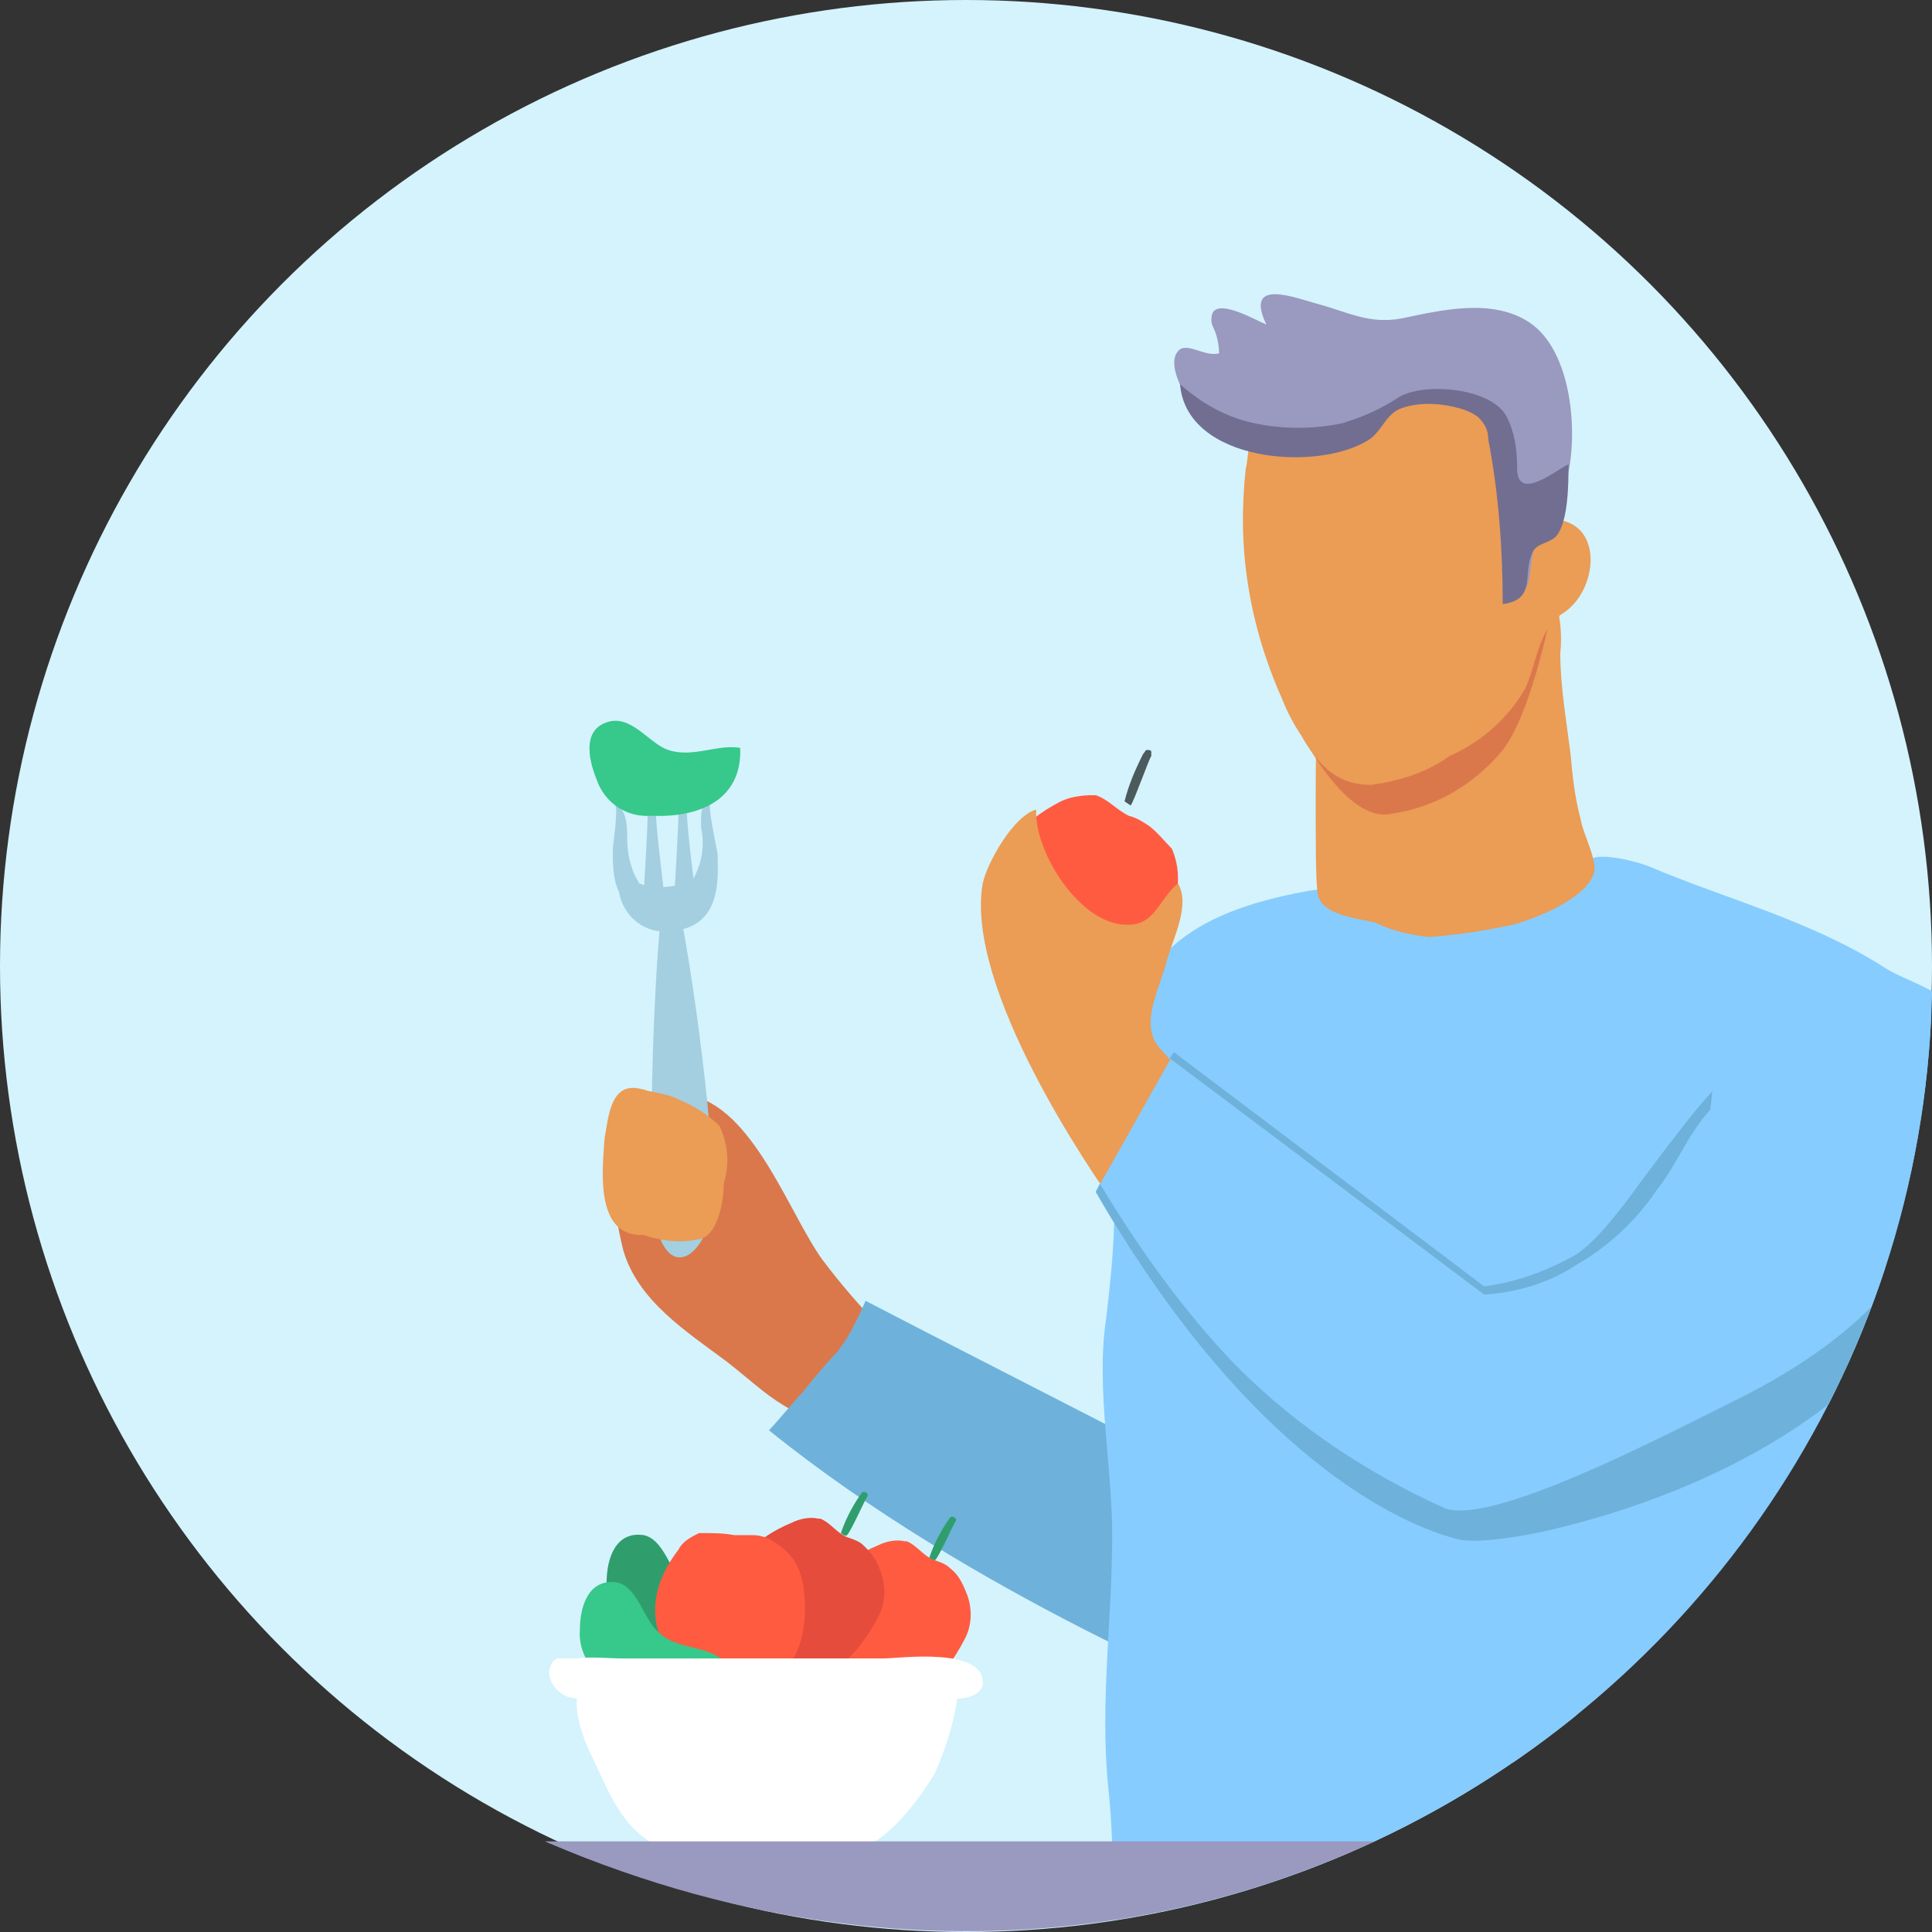
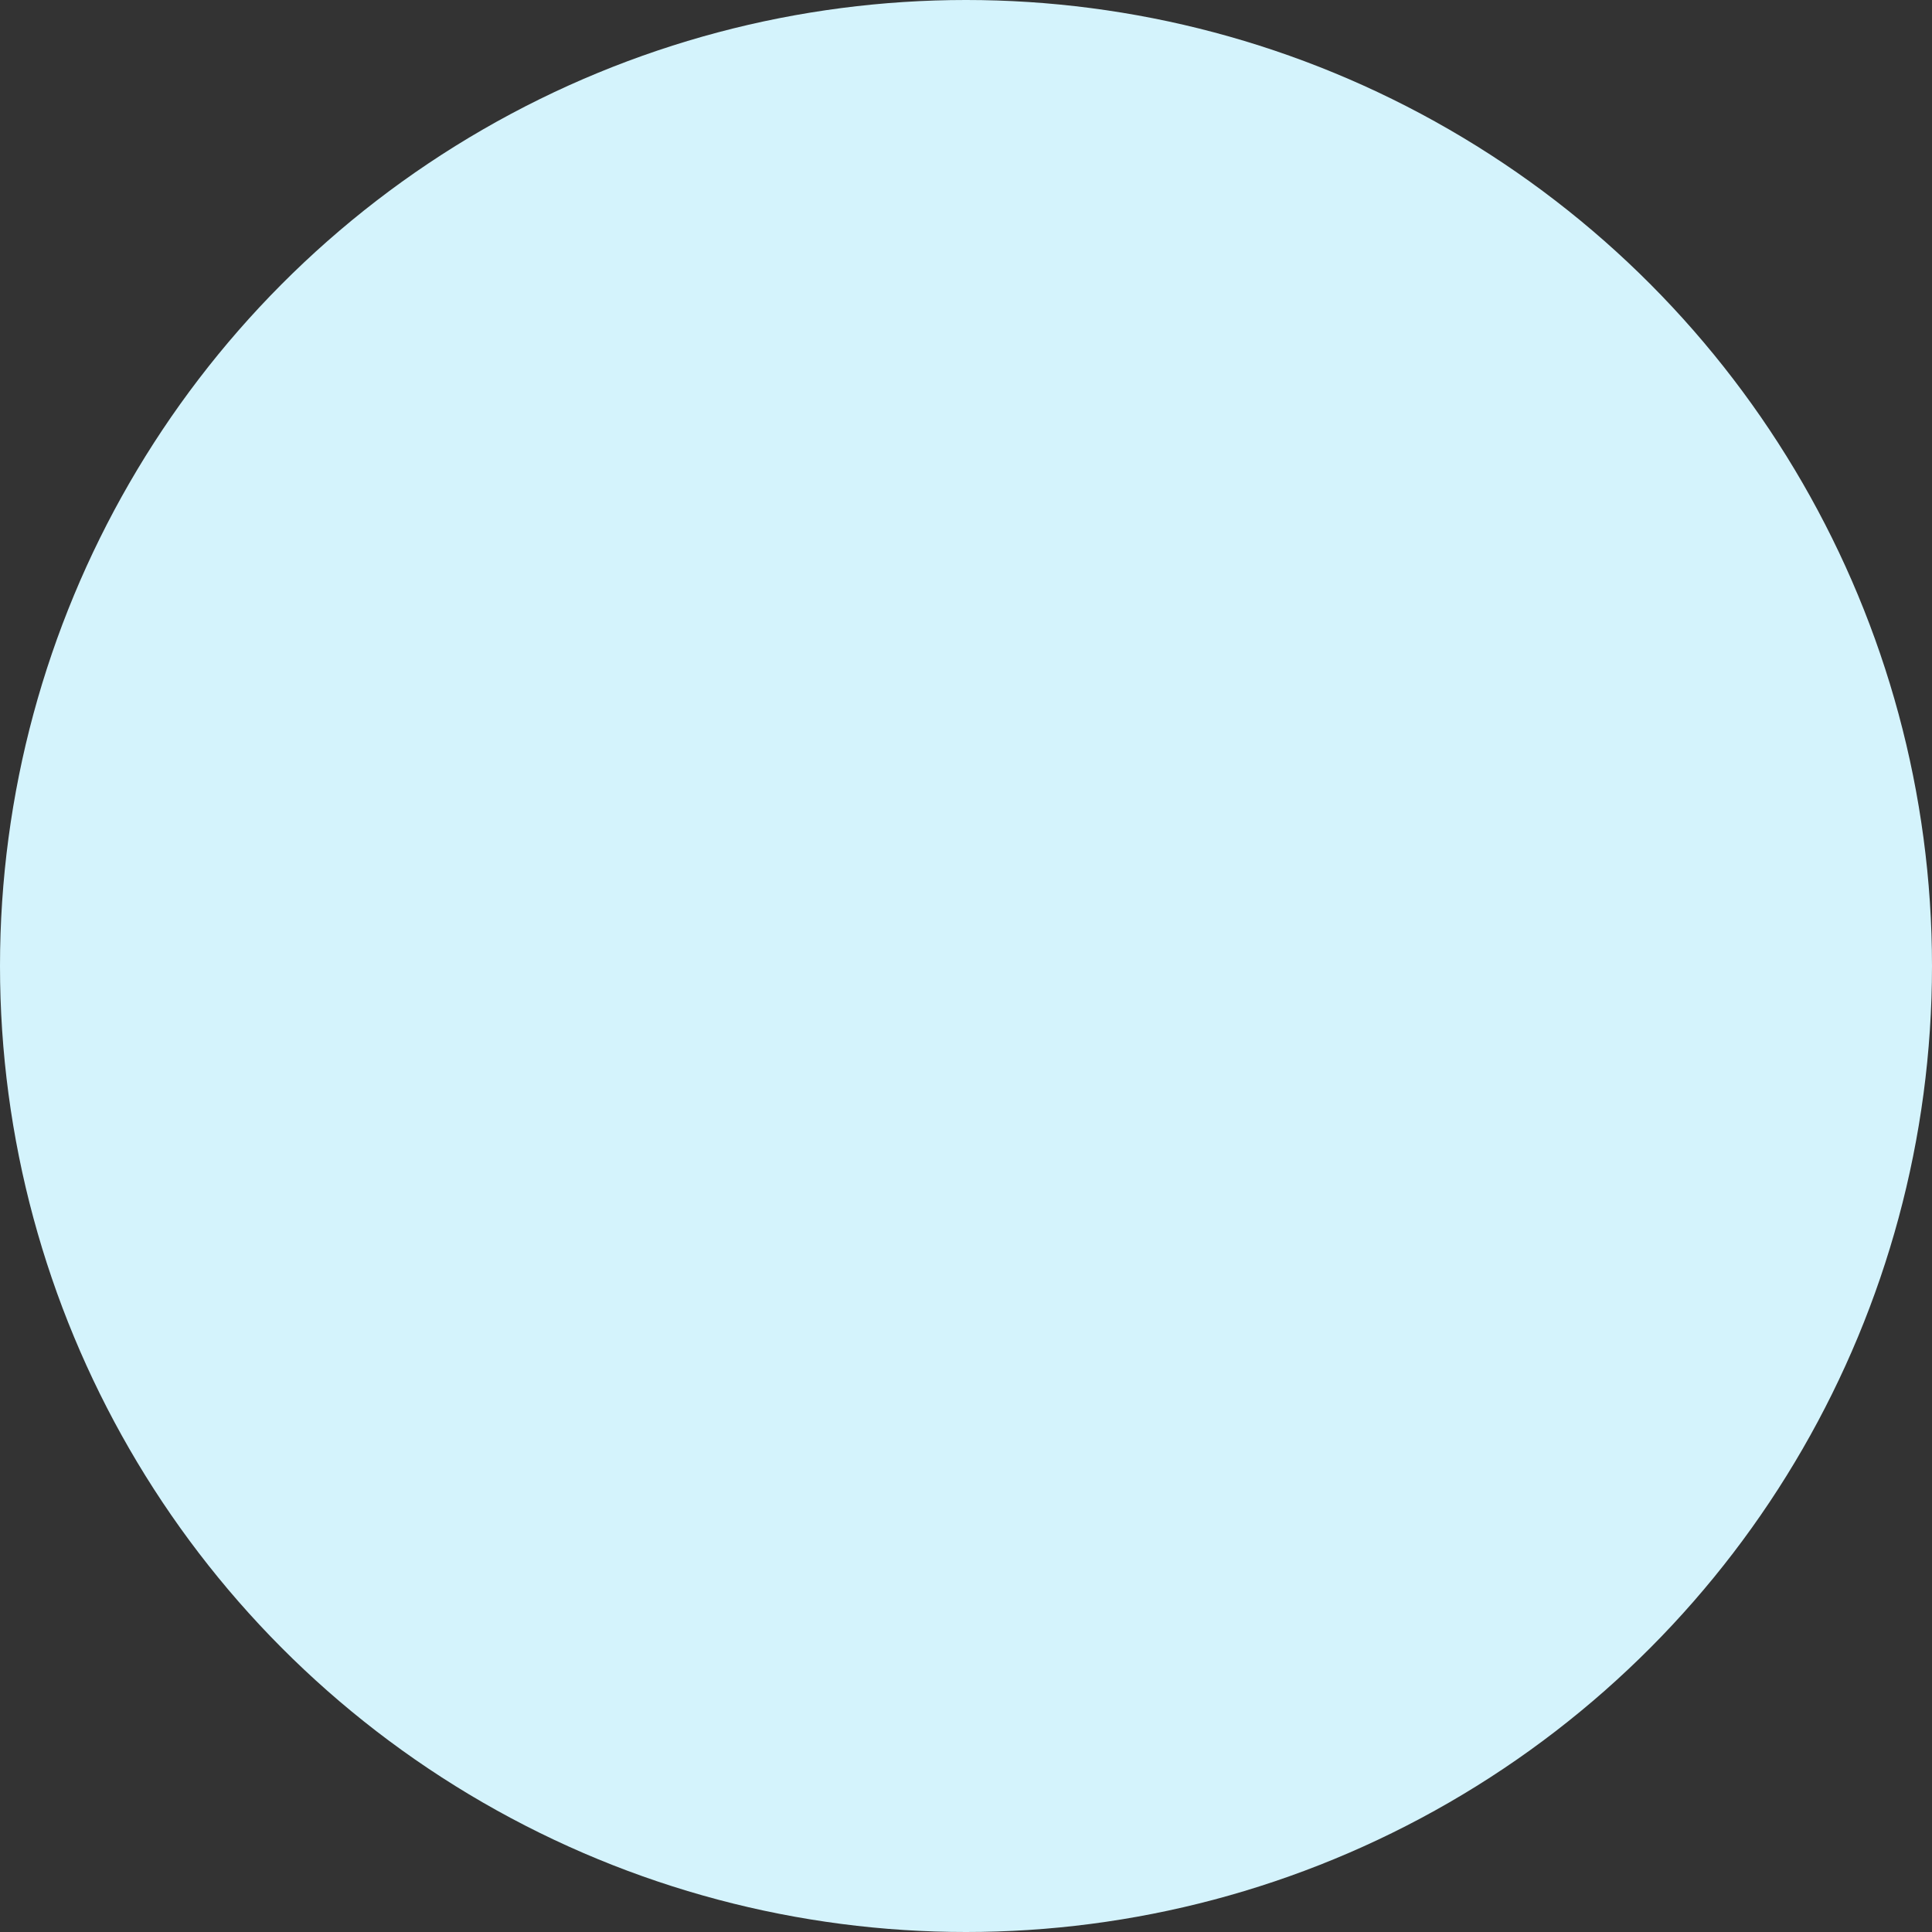
<svg xmlns="http://www.w3.org/2000/svg" xmlns:xlink="http://www.w3.org/1999/xlink" version="1.1" id="Layer_1" x="0px" y="0px" viewBox="0 0 94 94" style="enable-background:new 0 0 94 94;" xml:space="preserve">
  <rect x="0" y="0" width="94" height="94" fill="#333333" stroke="none" />
  <style type="text/css">
	.st0{fill:#D4F3FC;}
	.st1{clip-path:url(#SVGID_00000127765962775078666060000005486039322011178634_);}
	.st2{fill:#22272E;}
	.st3{fill:#DA784C;}
	.st4{fill:#A3CFE0;}
	.st5{fill:#37C88B;}
	.st6{fill:#EB9C55;}
	.st7{fill:#6EB2DB;}
	.st8{fill:#A9D4E7;}
	.st9{fill:#F7BC7B;}
	.st10{fill:#E5A66A;}
	.st11{fill:#32476C;}
	.st12{fill:#3C5376;}
	.st13{fill:#309E6C;}
	.st14{fill:#FF5B41;}
	.st15{fill:#E54C3C;}
	.st16{fill:#FFFFFF;}
	.st17{fill:#86CCFF;}
	.st18{fill:#E5BDB0;}
	.st19{fill:#9A99BF;}
	.st20{fill:#716E91;}
	.st21{fill:#4A5A5D;}
	.st22{fill:#9CC3D2;}
	.st23{fill:#88BBD6;}
</style>
  <g id="Group_28266" transform="translate(-738 -2796)">
    <circle id="Ellipse_4526" class="st0" cx="785" cy="2843" r="47" />
    <g id="Group_26608" transform="translate(1744.814 15.69)">
      <g id="Group_26607">
        <g>
          <defs>
-             <path id="SVGID_1_" d="M-912.8,2827.3c0.2,36.5-41.8,63.3-80,35.4c-1.2-0.8-2.2-1.9-3-3c-27-38.4-0.3-79.3,36-79.4       c25.9,0,47,21,47,46.9C-912.8,2827.2-912.8,2827.3-912.8,2827.3z" />
-           </defs>
+             </defs>
          <clipPath id="SVGID_00000072277780909023602280000006981021706700994970_">
            <use xlink:href="#SVGID_1_" style="overflow:visible;" />
          </clipPath>
          <g id="Group_26606" style="clip-path:url(#SVGID_00000072277780909023602280000006981021706700994970_);">
            <g id="Group_26605">
              <g id="Group_26604">
                <g id="Group_26575">
                  <g id="Group_26570">
-                     <path id="Path_55894" class="st3" d="M-973.3,2833.6c-0.7-0.1-0.4,1.7-1,1.3c-0.1-0.1-0.6-0.9-0.8-0.7           c-0.4,0.3-0.7,0.6-0.9,1c-1.3,1.8-1,3.8-0.5,5.9c0.7,2.5,3.1,4,5.1,5.5c1.8,1.4,3.5,3.3,5.8,2.6c0.4-0.1,3.8-1.9,4-1.6           c-1.9-2.3-3.4-3.6-5.2-6C-968.4,2839.4-970.2,2834.1-973.3,2833.6z" />
-                   </g>
+                     </g>
                  <g id="Group_26571">
                    <path id="Path_55895" class="st4" d="M-974.6,2824.3C-974.7,2824.3-974.6,2824.3-974.6,2824.3c-0.5,4.5-0.7,13.7-0.3,15.6           c0.6,2.6,2.2,1.7,2.7-0.5c0.4-1.6-0.7-10.7-1.6-15.1C-974.1,2824.3-974.3,2824.3-974.6,2824.3z" />
                  </g>
                  <g id="Group_26572">
                    <path id="Path_55896" class="st4" d="M-972.2,2819.2c-0.6,0.1-0.5,1-0.5,1.4c0.2,0.9,0,1.8-0.4,2.5           c-0.8,0.4-1.8,0.5-2.6,0.2c-0.4-0.6-0.6-1.4-0.6-2.2c0-0.5,0-1.5-0.6-1.6c0.2,0-0.1,2-0.1,2.1c0,0.7,0,1.5,0.3,2.1           c0.2,1.2,1.3,2.1,2.5,1.9c0,0,0.1,0,0.1,0c2.5-0.2,2.2-2.8,2.2-3.7C-971.9,2821.7-972.5,2819.2-972.2,2819.2z" />
                  </g>
                  <g id="Group_26573">
                    <path id="Path_55897" class="st4" d="M-975.3,2819.8c0,0.9-0.2,4-0.2,4.1l1-0.1c0-0.1-0.4-3.1-0.4-4L-975.3,2819.8z" />
                  </g>
                  <g id="Group_26574">
                    <path id="Path_55898" class="st4" d="M-973.8,2819.7c0,0.9-0.2,4-0.2,4.1l1-0.1c0-0.1-0.4-3.1-0.4-4L-973.8,2819.7z" />
                  </g>
                  <path id="Path_55899" class="st5" d="M-974.3,2816.8c-0.9-0.3-1.7-1.6-2.8-1.4c-1.4,0.3-1.1,1.8-0.7,2.8          c0.4,1.2,1.5,1.9,2.7,1.8c2.2,0.1,4.4-0.7,4.3-3.3C-971.9,2816.5-973.1,2817.2-974.3,2816.8z" />
                  <path id="Path_55900" class="st6" d="M-971.8,2835.1c-0.6-0.6-1.3-1-2-1.3c-0.4-0.2-0.9-0.3-1.4-0.4c-0.1,0-0.3-0.1-0.4-0.1          c-1.5-0.4-1.6,1.3-1.8,2.4v0c-0.1,1.5-0.5,4.8,1.9,4.7c0.9,0.3,1.8,0.4,2.7,0.2c0.8-0.1,1.2-1.6,1.2-2.7          C-971.3,2836.9-971.4,2836-971.8,2835.1z" />
                  <path id="Path_55901" class="st7" d="M-939.4,2844c-2.3-2-5.2-3.1-8.2-3.2c-0.6,1.9-1.3,3.9-1.9,5.8          c-0.5,2.7-0.8,4.4-0.8,4.4l-11.5-5.9l-2.9-1.5c-0.3,0.7-0.6,1.3-0.9,1.8c-0.1,0.2-0.3,0.4-0.4,0.6c-0.3,0.3-1.1,1.2-1.8,2.1          c-0.1,0.1-0.1,0.1-0.2,0.2l0,0c-0.6,0.7-1.2,1.4-1.4,1.6c9.9,8,22.9,13.2,22.9,13.2c3.4-5.8,6.1-12,8.1-18.5          C-938.8,2844.5-939.1,2844.3-939.4,2844z" />
                </g>
                <path id="Path_55903" class="st8" d="M-911.4,2843.5c-4.1-2.6-9.3-2-13.5,0c-3.8,1.8-5.1,4-6.8,7.5         c-2.8,5.5-2.1,11.4-1.2,17.3c0.8,5.4-0.3,10.8,1,16.2c0.2,0.8,0.3,3.2,1.9,2.8c2.3-0.5,1-4.8,0.8-6.2         c-0.5-3.9-0.8-7.9-0.8-11.9c-0.2-4.8-0.3-10.1,1.2-14.7c1.6-4.6,4.6-7.1,9.4-7.4c3.3-0.2,6.1-0.6,8.3,2.2         c6,7.8,2.9,20.5,2.4,29.4c-0.2,3.4-1.4,13.1-0.1,13.6c1.8,0.6,1.8-2.1,1.9-3.5c0.5-6.3,1.3-12.7,1.9-19         c0.3-2.7,0.5-5.4,0.8-8.1C-903.6,2855.2-905.5,2847.3-911.4,2843.5z" />
-                 <path id="Path_55905" class="st8" d="M-909.9,2848c-0.6-1.2-1.5-1.8-2.8-0.4c-1.1,1.2-1.3,3.8-1.6,5.3         c-1.8,9.6-1.5,36.4,0.1,39.4c2.2-4,1.4-30.4,3.4-38.4c0.5-1.8,1.8-3.6,1.1-5.4C-909.8,2848.3-909.8,2848.1-909.9,2848z" />
                <g id="Group_26581">
                  <g id="Group_26580">
                    <path id="Path_55916" class="st13" d="M-960.5,2854.1c-0.1,0-0.1,0.1-0.2,0.2c-0.4,0.6-0.7,1.2-0.9,1.8           c0,0,0.2,0.2,0.3,0.1c0.2-0.2,0.9-1.8,1-1.9c0,0,0-0.1,0-0.1C-960.4,2854.1-960.5,2854.1-960.5,2854.1z" />
                  </g>
                </g>
                <g id="Group_26583">
                  <g id="Group_26582">
                    <path id="Path_55917" class="st14" d="M-960.6,2856.6c-0.2-0.2-0.5-0.3-0.8-0.4c-0.5-0.2-0.8-0.7-1.3-0.9c0,0-0.1,0-0.1,0           c-0.4-0.1-0.9,0-1.3,0.2c-3.6,1.5-3.3,4.3-3.1,5c0,0,0,0.1,0,0.1s0,0.1,0,0.1c0.3,0.6,0.7,1.1,1.2,1.5           c0.7,0.5,1.6,0.8,2.5,0.9c0.8,0,2.3-0.5,3.6-3c0.4-0.7,0.4-1.6,0.1-2.3C-960,2857.3-960.2,2856.9-960.6,2856.6z" />
                  </g>
                </g>
                <g id="Group_26585">
                  <g id="Group_26584">
                    <path id="Path_55918" class="st13" d="M-964.8,2852.9c-0.1,0-0.1,0.1-0.2,0.2c-0.4,0.6-0.7,1.2-0.9,1.8           c0,0,0.2,0.2,0.3,0.1c0.2-0.2,0.9-1.8,1-1.9c0,0,0-0.1,0-0.1C-964.7,2852.9-964.7,2852.9-964.8,2852.9z" />
                  </g>
                </g>
                <g id="Group_26587">
                  <g id="Group_26586">
                    <path id="Path_55919" class="st15" d="M-964.8,2855.5c-0.2-0.2-0.5-0.3-0.8-0.4c-0.5-0.2-0.8-0.7-1.3-0.9c0,0-0.1,0-0.1,0           c-0.4-0.1-0.9,0-1.3,0.2c-3.6,1.5-3.3,4.3-3.1,5c0,0,0,0.1,0,0.1s0,0.1,0,0.1c0.3,0.6,0.7,1.1,1.2,1.5           c0.7,0.5,1.6,0.8,2.5,0.9c0.8,0,2.3-0.5,3.6-3c0.4-0.7,0.4-1.6,0.1-2.3C-964.2,2856.1-964.5,2855.8-964.8,2855.5z" />
                  </g>
                </g>
                <path id="Path_55920" class="st13" d="M-973.5,2857.4c-0.7-0.6-1-2.2-2-2.4c-1.4-0.2-1.8,1.2-1.8,2.3         c-0.1,1.2,0.7,2.3,1.8,2.8c2,0.9,4.4,1,5.2-1.3C-971.2,2858-972.6,2858.3-973.5,2857.4z" />
                <g id="Group_26589">
                  <g id="Group_26588">
                    <path id="Path_55921" class="st14" d="M-968.9,2855.5c-0.4-0.3-0.8-0.5-1.3-0.5c-0.3,0-0.6,0-0.9,0           c-0.5-0.1-1.1-0.1-1.6-0.1c0,0-0.1,0-0.1,0c-0.4,0.2-0.8,0.4-1,0.8c-2.3,3-0.5,5.2,0.1,5.8l0.1,0.1l0.1,0.1           c0.6,0.3,1.2,0.6,1.8,0.7c0.9,0.1,1.8-0.1,2.6-0.4c0.6-0.4,1.7-1.6,1.4-4.3C-967.8,2856.7-968.2,2856-968.9,2855.5z" />
                  </g>
                </g>
                <path id="Path_55922" class="st5" d="M-974.8,2859.7c-0.7-0.6-1-2.2-2-2.4c-1.4-0.2-1.8,1.2-1.8,2.3         c-0.1,1.2,0.7,2.3,1.8,2.8c2,0.9,4.4,1,5.2-1.3C-972.6,2860.3-973.9,2860.6-974.8,2859.7z" />
                <g id="Group_26591">
                  <g id="Group_26590">
                    <path id="Path_55923" class="st16" d="M-960.6,2861.2c-0.9-0.6-3.9,0.7-4.9,0.7c-3.2,0.1-6.5,0.2-9.8,0.1           c-0.6,0-2.3-0.3-2.8-0.1c-1.2,0.6-0.5,2.7,0.1,3.9c0.9,1.9,1.5,3.6,3.5,4.5c1.5,0,4,0,5.5,0c1.3,0,2.6,0,3.9-0.1           c1.4-0.1,3.1-2.5,3.7-3.5C-961,2866-959.5,2862-960.6,2861.2z" />
                  </g>
                </g>
                <g id="Group_26593">
                  <g id="Group_26592">
                    <path id="Path_55924" class="st16" d="M-963.8,2861c-1.9,0-3.9,0-5.8,0l-6.9,0c-0.8,0-1.5-0.1-2.3,0c-0.3,0-0.6,0-0.9,0           c-0.2,0.1-0.3,0.2-0.4,0.6c0,0.6,0.4,1.1,1,1.3c0.7,0.1,1.4,0.1,2.1,0c2.2,0,4.5,0,6.7,0c2.7,0,5.4,0,8.1,0           c0.8,0,2.9,0.4,3.2-0.6C-958.8,2860.4-963.1,2861-963.8,2861z" />
                  </g>
                </g>
                <path id="Path_55925" class="st17" d="M-915.1,2827.4c-3.6-2.3-7.6-3.3-11.4-4.9c-0.7-0.3-2.4-0.7-2.9-0.4         c-0.3,0.2-0.5,0.4-0.6,0.8c-0.5-0.3,0.2-0.4-0.4-0.6c-2.3-0.7-4.3-2.3-6.7-1.5c-1,0.5-2,1.2-2.8,2c-1.6,1-2,0.6-3.5,0.9         c-5.3,1-8.6,3.1-8.9,8.7c-0.1,2.3-0.2,4.5-0.3,6.8c0,1.8-0.2,3.6-0.4,5.3c-0.5,3.3,0.3,7.1,0.3,10.5c0,4.1-0.6,8.1-0.2,12.2         c0.4,3.4,0,7.2,1.4,10.4c1.5,3.3,9.2,4.6,12.3,4.4c2.8-0.1,5.4,0.8,8.3,0.6c4.1-0.3,8.2,0.3,12.2-0.4c5.8-1,6.1-8.6,5.7-13.1         c-0.7-6.9,0.1-13.7,0.8-20.5c0.4-4,0.8-8,1-12.1c0.1-1.9,0.7-5-0.2-6.8C-912.2,2828.5-914.2,2828-915.1,2827.4z" />
                <path id="Path_55926" class="st6" d="M-930.4,2817c-0.2-1.6-0.5-3.3-0.5-4.9c0.1-0.9,0-1.9-0.3-2.8c-0.8,1-1.2,2.5-1.9,3.6         c-1,1.5-2.6,2.9-4.2,3.1c-0.7,0-5.2-4.5-5.3-3.9c-0.1,0.6-0.2,3.9-0.2,6.9c0,2.3,0,4.3,0.1,4.8c0.2,1.1,2.1,1.2,2.8,1.4         c0.8,0.4,1.7,0.6,2.6,0.7l0,0c1.4-0.1,2.7-0.3,4.1-0.6c1.1-0.3,3.4-1.2,3.9-2.4c0.3-0.6-0.5-2-0.6-2.7         C-930.2,2819.1-930.3,2818.1-930.4,2817z" />
                <path id="Path_55927" class="st3" d="M-939.1,2819.9c2.1-0.3,4-1.4,5.4-3.1c1.5-1.9,2.5-7.4,2.5-7.4s-3.9,5.2-7.2,5.9         c-2,0.4-4.1,0.1-5.9-1C-944.4,2814.3-941.7,2820.5-939.1,2819.9z" />
                <path id="Path_55928" class="st6" d="M-931,2805.6c-0.8-0.1-1.5,1.3-2.3,0.7c-0.4-0.3-0.1-1.2-0.1-1.6         c-0.1-2.2-0.2-4.5-1.4-6.5c-0.8-1.5-2.3-1.1-3.5-0.4c-1.2,0.8-3.2,0.5-4.1,1.8c-0.3,0.4-0.1,0.6,0,1         c-0.4,0.1-0.8,0.1-1.2,0.2c-0.3,0-0.6,0-0.9,0c-0.3,0-0.6-0.1-0.9,0c-0.6,0-0.5,0.4-0.6,1c-0.1,0.4-0.1,0.9-0.2,1.3         c-0.2,1.8-0.2,3.7,0.1,5.6c0.3,2,0.9,3.9,1.7,5.7c0.2,0.5,0.5,1.1,0.9,1.7c0.8,1.4,1.7,2.4,3.4,2.4c1.4-0.2,2.7-0.6,3.8-1.4         c1.6-0.7,2.9-1.9,3.7-3.3c0.6-1.3,0.6-2.9,1.9-3.7C-929.1,2809-928.8,2805.9-931,2805.6z" />
                <g id="Group_26595">
                  <path id="Path_55930" class="st19" d="M-932.4,2796c-1.8-1.2-4.3-0.6-6.2-0.2c-1.6,0.3-2.6-0.3-4.1-0.7          c-1.1-0.3-3.6-1.3-2.5,1c-0.5-0.2-2.2-1.2-2.6-0.6c-0.1,0.2-0.1,0.5,0,0.7c0.2,0.4,0.3,0.9,0.3,1.3c-0.7,0.2-1.6-0.6-2-0.1          c-0.7,0.8,0.8,3,1.4,3.5c1.4,0.9,3,1.3,4.6,1.2c1.1,0,2.1-0.4,3-0.9c0.5-0.3,0.7-0.8,1.3-1.1c1.2-0.4,2.5-0.4,3.7-0.1          c1,0.3,0.9,0.7,1.2,1.8c0.6,2.4,0.3,5.1,1,7.5c1.3,0.1,0.7-1.9,1.3-2.6c0.4-0.5,1-0.3,1.2-1.2c0.2-0.6,0-1.2,0.2-1.8          C-930,2801.5-930.3,2797.4-932.4,2796z" />
                </g>
                <g id="Group_26596">
                  <path id="Path_55931" class="st20" d="M-933,2803.1c0-0.9-0.1-1.7-0.5-2.5c-0.7-1.4-3.9-1.7-5.2-1c-0.9,0.6-1.8,1-2.8,1.3          c-1.4,0.3-2.9,0.3-4.3,0c-1.4-0.3-2.6-1-3.6-1.9c0.3,3.8,6.7,4.3,9.2,2.7c0.6-0.4,0.8-1.2,1.5-1.5c0.8-0.3,1.7-0.3,2.6-0.1          c0.4,0.1,0.8,0.2,1.2,0.5c0.3,0.3,0.5,0.6,0.5,1.1c0.5,2.6,0.7,5.3,0.7,8c1.6-0.2,1-1.4,1.4-2.4c0.2-0.6,0.8-0.5,1.2-0.9          c0.6-0.7,0.6-2.6,0.6-3.5C-931,2803.1-933,2804.8-933,2803.1z" />
                </g>
                <g id="Group_26598">
                  <g id="Group_26597">
                    <path id="Path_55932" class="st21" d="M-951,2816.8c-0.1,0-0.1,0.1-0.2,0.2c-0.4,0.8-0.7,1.5-0.9,2.3c0,0,0.3,0.2,0.3,0.2           c0.2-0.3,0.9-2.3,1-2.4c0-0.1,0-0.1,0-0.2C-950.8,2816.8-950.9,2816.8-951,2816.8z" />
                  </g>
                </g>
                <g id="Group_26600">
                  <g id="Group_26599">
                    <path id="Path_55933" class="st14" d="M-950.9,2820.5c-0.3-0.2-0.6-0.4-1-0.5c-0.6-0.3-1-0.8-1.6-1c-0.1,0-0.1,0-0.2,0           c-0.5,0-1.1,0.1-1.5,0.3c-4.1,2.1-3.5,5.5-3.2,6.4c0,0,0,0.1,0,0.1s0,0.1,0.1,0.1c0.4,0.7,0.9,1.3,1.5,1.7           c0.9,0.6,1.9,0.9,3,0.9c0.9-0.1,2.7-0.8,4-4c0.4-0.9,0.4-2,0-2.9C-950.1,2821.3-950.5,2820.8-950.9,2820.5z" />
                  </g>
                </g>
                <g id="Group_26601">
                  <path id="Path_55934" class="st6" d="M-949.5,2823.3c-0.9,0.7-1.1,2-2.4,2c-2.3,0.1-4.6-3.5-4.5-5.6          c-1.1,0.3-2.4,2.6-2.6,3.6c-0.9,5.1,5.4,14.2,6.4,15.6c1.8-0.6,1.8-1.8,3.2-3.1c1.6-1.6,0.3-3.1-1-4.5c-1-1.2,0-2.8,0.4-4.4          C-949.7,2825.9-948.9,2824.3-949.5,2823.3z" />
                </g>
                <path id="Path_55935" class="st22" d="M-935.2,2871.3v1.3c0,0.2,0.2,0.4,0.5,0.4c0.2,0,0.4-0.2,0.4-0.4v-1.3         c0-0.2-0.2-0.4-0.5-0.4C-935,2870.9-935.2,2871-935.2,2871.3z" />
                <path id="Path_55936" class="st22" d="M-931.5,2873.6c0-0.2-0.2-0.4-0.5-0.4c-0.2,0-0.4,0.2-0.4,0.4c0,0.4,0.1,0.8,0.2,1.2         c0.1,0.2,0.4,0.3,0.6,0.2c0.2-0.1,0.3-0.4,0.2-0.6C-931.5,2874.1-931.5,2873.8-931.5,2873.6z" />
                <path id="Path_55937" class="st22" d="M-929.4,2873.1v0.8c0,0.2,0.2,0.4,0.5,0.4c0.2,0,0.4-0.2,0.4-0.4v-0.8         c0-0.2-0.2-0.4-0.5-0.4C-929.2,2872.7-929.4,2872.9-929.4,2873.1z" />
-                 <path id="Path_55938" class="st22" d="M-924.7,2872.3C-924.7,2872.3-924.7,2872.2-924.7,2872.3c0-0.1,0-0.1,0-0.1         c0-0.1,0-0.3,0-0.4c0-0.2-0.2-0.4-0.5-0.4c-0.2,0-0.4,0.2-0.4,0.4c0,0.4,0.1,0.8,0.3,1.1c0.2,0.2,0.4,0.2,0.6,0         C-924.6,2872.7-924.6,2872.5-924.7,2872.3L-924.7,2872.3z" />
                <path id="Path_55939" class="st22" d="M-921.7,2871.5c-0.1,0.6-0.2,1.2-0.2,1.8c0,0.2,0.2,0.4,0.5,0.4c0.2,0,0.4-0.2,0.4-0.4         c0-0.5,0-1,0.1-1.5C-920.7,2871.2-921.5,2870.9-921.7,2871.5z" />
                <path id="Path_55940" class="st23" d="M-934.3,2875.9c-5.7,0-11.8,0.6-17.2-1l0.1-2.7c-0.3,2.5-1.3,6.2-0.1,8.2         c1.1,1.8,5,2.4,6.7,2.8c5.3,1.2,23.7,1,27.6,0.6c4.5-0.4,4.9-1.3,3.8-7.6C-920.5,2877.6-927.3,2875.9-934.3,2875.9z" />
                <g id="Group_26603">
                  <path id="Path_55942" class="st19" d="M-920.2,2871.4c-1.1-1.3-2.6-1.5-4.9-1.5H-1032c-3.4,0-9.6-1.5-10.5,3.4          c-0.7,4,1.6,7.3,5.2,7.2c13.8-0.3,27.6,0,41.3,0h66.1c2.6,0,5.5,0.5,8.1-0.3c3-1,3.6-4,2.7-6.7          C-919.3,2872.8-919.7,2872-920.2,2871.4z" />
                </g>
-                 <path id="Path_55943" class="st17" d="M-913.2,2843.3c3.2-4.4,3-12.8,0.8-13.4c-9.8-2.6-14.1,10.2-17.7,12         c-1.4,0.8-2.9,1.3-4.5,1.5l-15.3-11.5l-3.6,6.4c6.8,11.8,13.8,15.9,17.6,16.9c1.2,0.3,4.3-0.4,4.3-0.4         C-922.9,2852.8-915.8,2848.4-913.2,2843.3z" />
                <path id="Path_55944" class="st7" d="M-934.6,2843.3l-15.3-11.5l0.2-0.3l15.1,11.4c1.5-0.2,2.9-0.7,4.2-1.4         c1-0.5,2.2-2,3.5-3.8c0.9-1.2,2.3-3.1,3.4-4.3l-0.1,0.9c-1.1,1.2-1.7,2.8-2.6,3.9c-1,1.5-2.4,2.8-4,3.7         C-931.4,2842.7-933,2843.2-934.6,2843.3L-934.6,2843.3z" />
                <path id="Path_55945" class="st7" d="M-913.2,2843.3c4.6-4.7,8.1-9.6,4.6-11.9c-9.1-5.9,5.2,7.6-13.7,17         c-4,2-11.9,6.1-14.2,5.3c-4-1.8-7.7-4.3-10.7-7.5c-2.3-2.5-4.3-5.3-6.1-8.3l-0.2,0.4c6.8,11.8,13.8,15.9,17.6,16.9         c1.2,0.3,4.3-0.4,4.3-0.4C-922.9,2852.8-915.8,2848.4-913.2,2843.3z" />
              </g>
            </g>
          </g>
        </g>
      </g>
    </g>
  </g>
</svg>